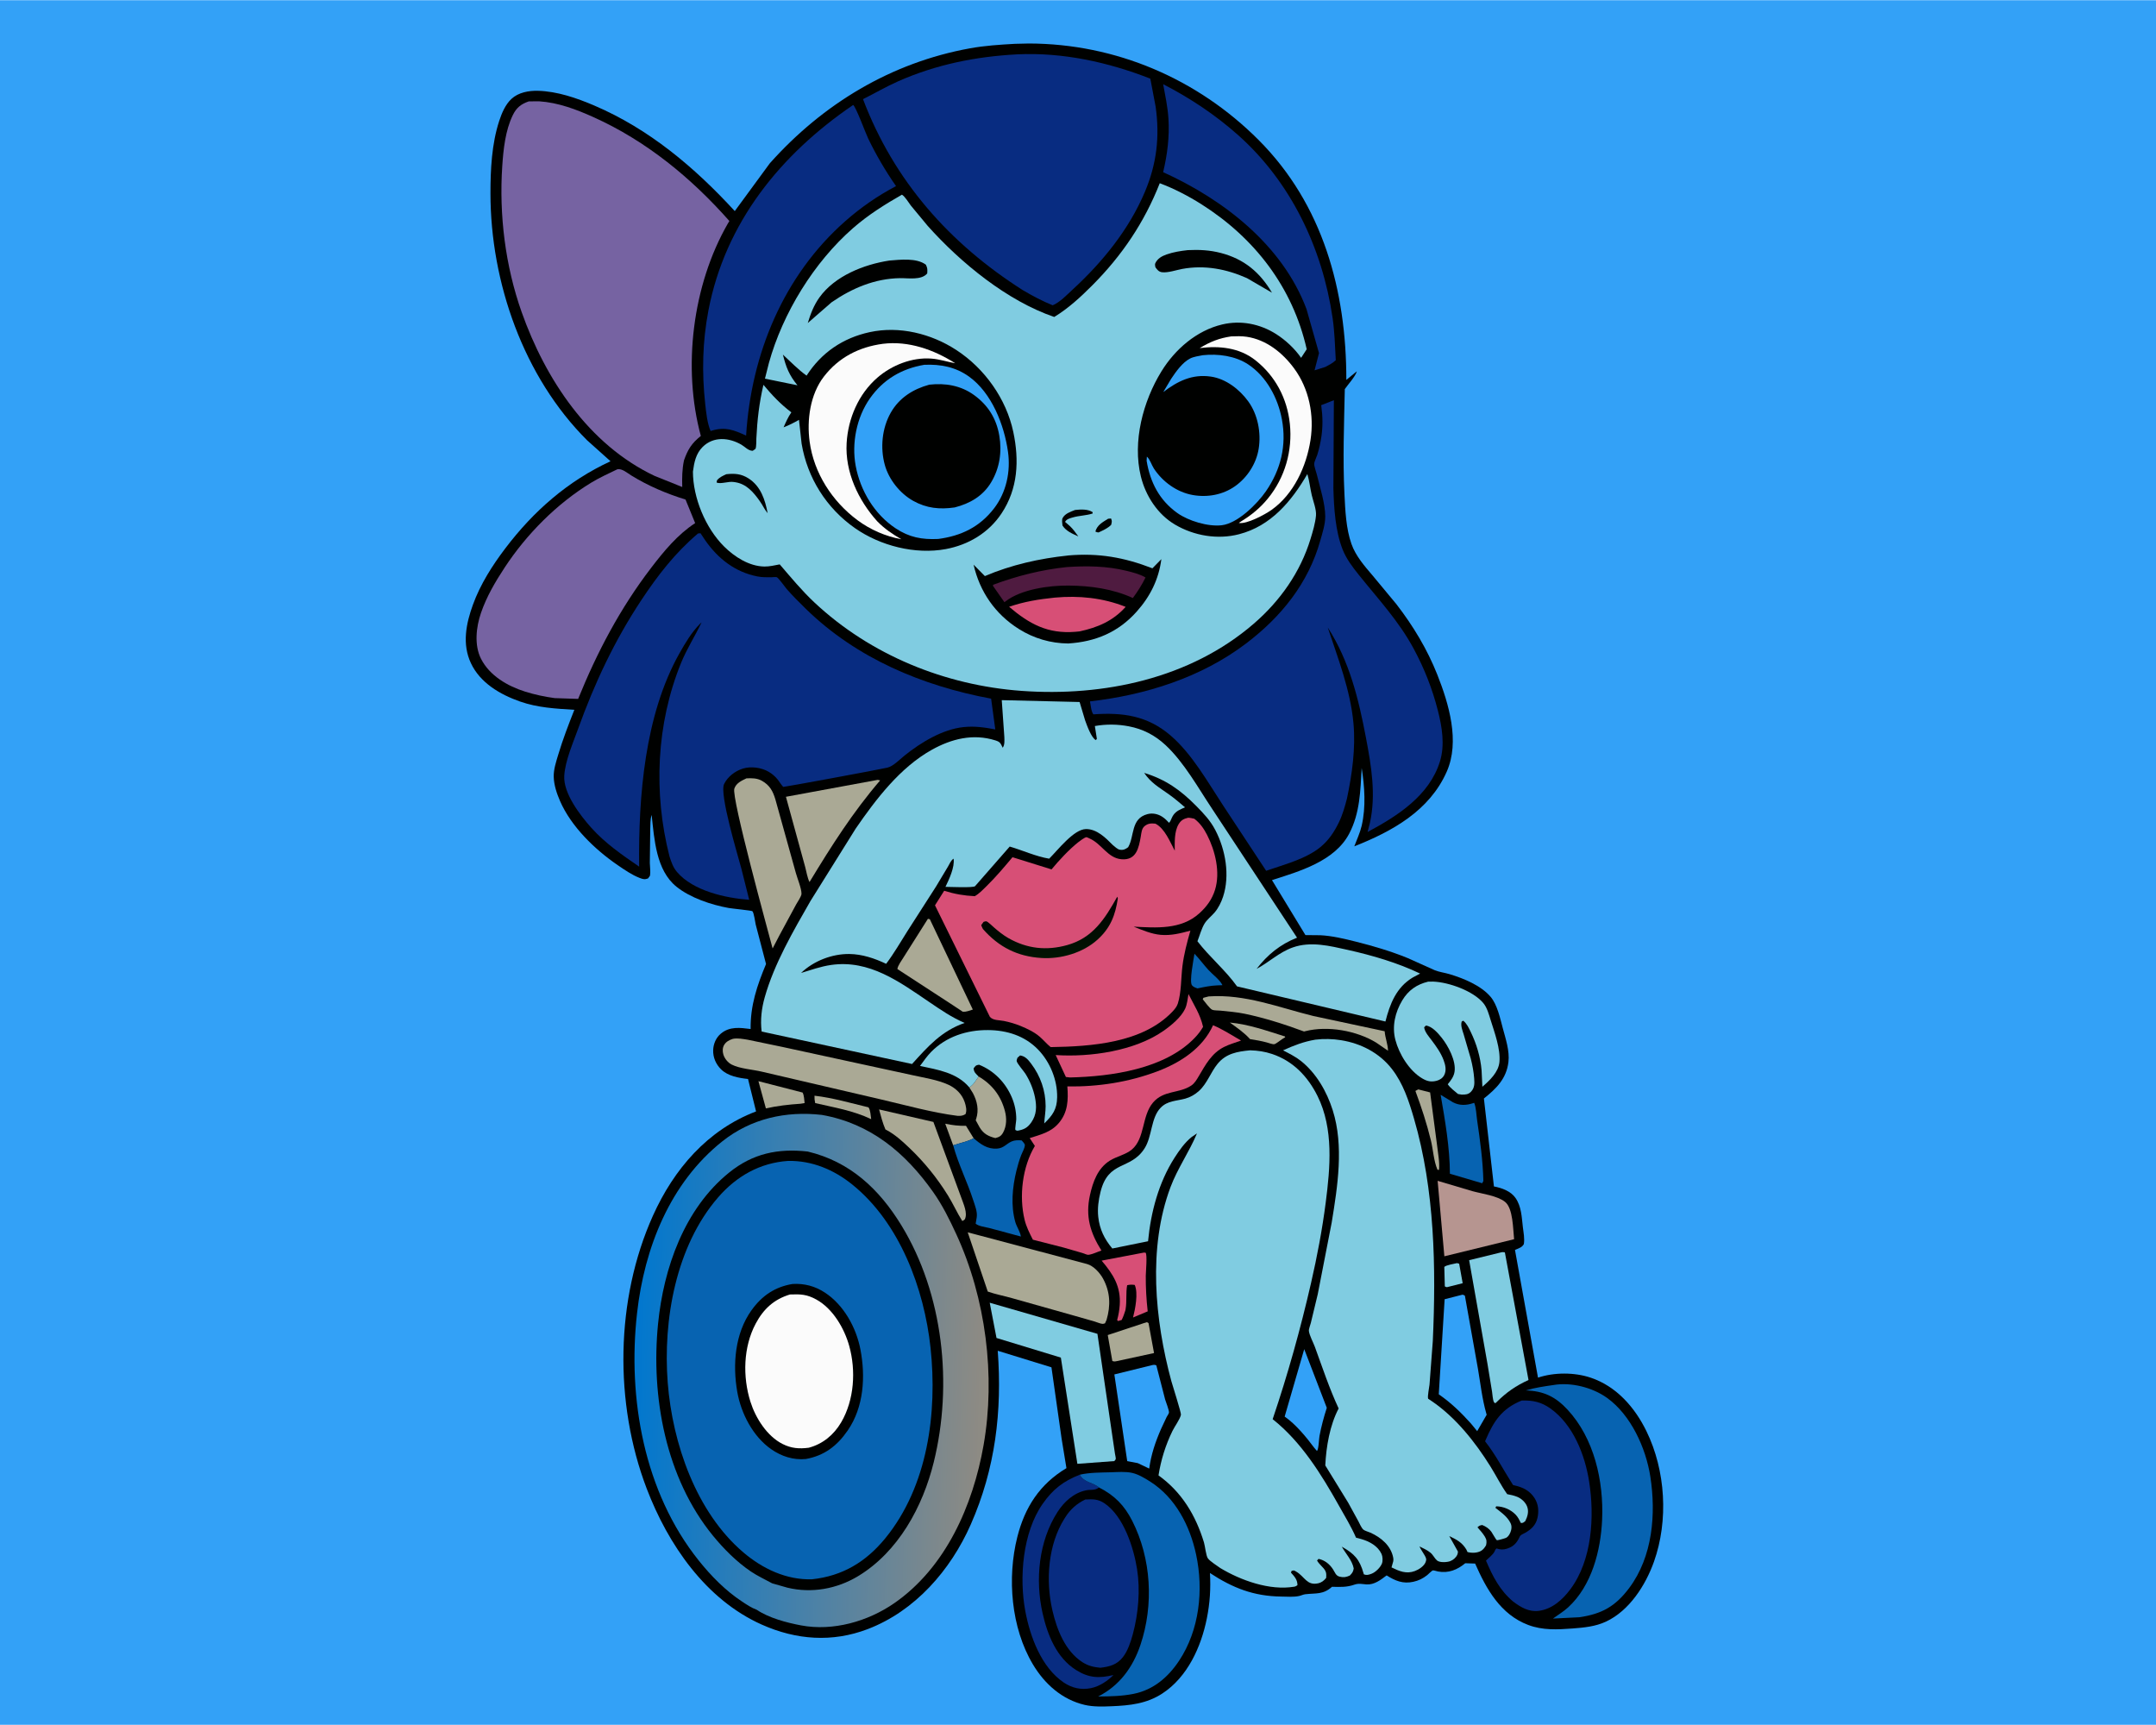
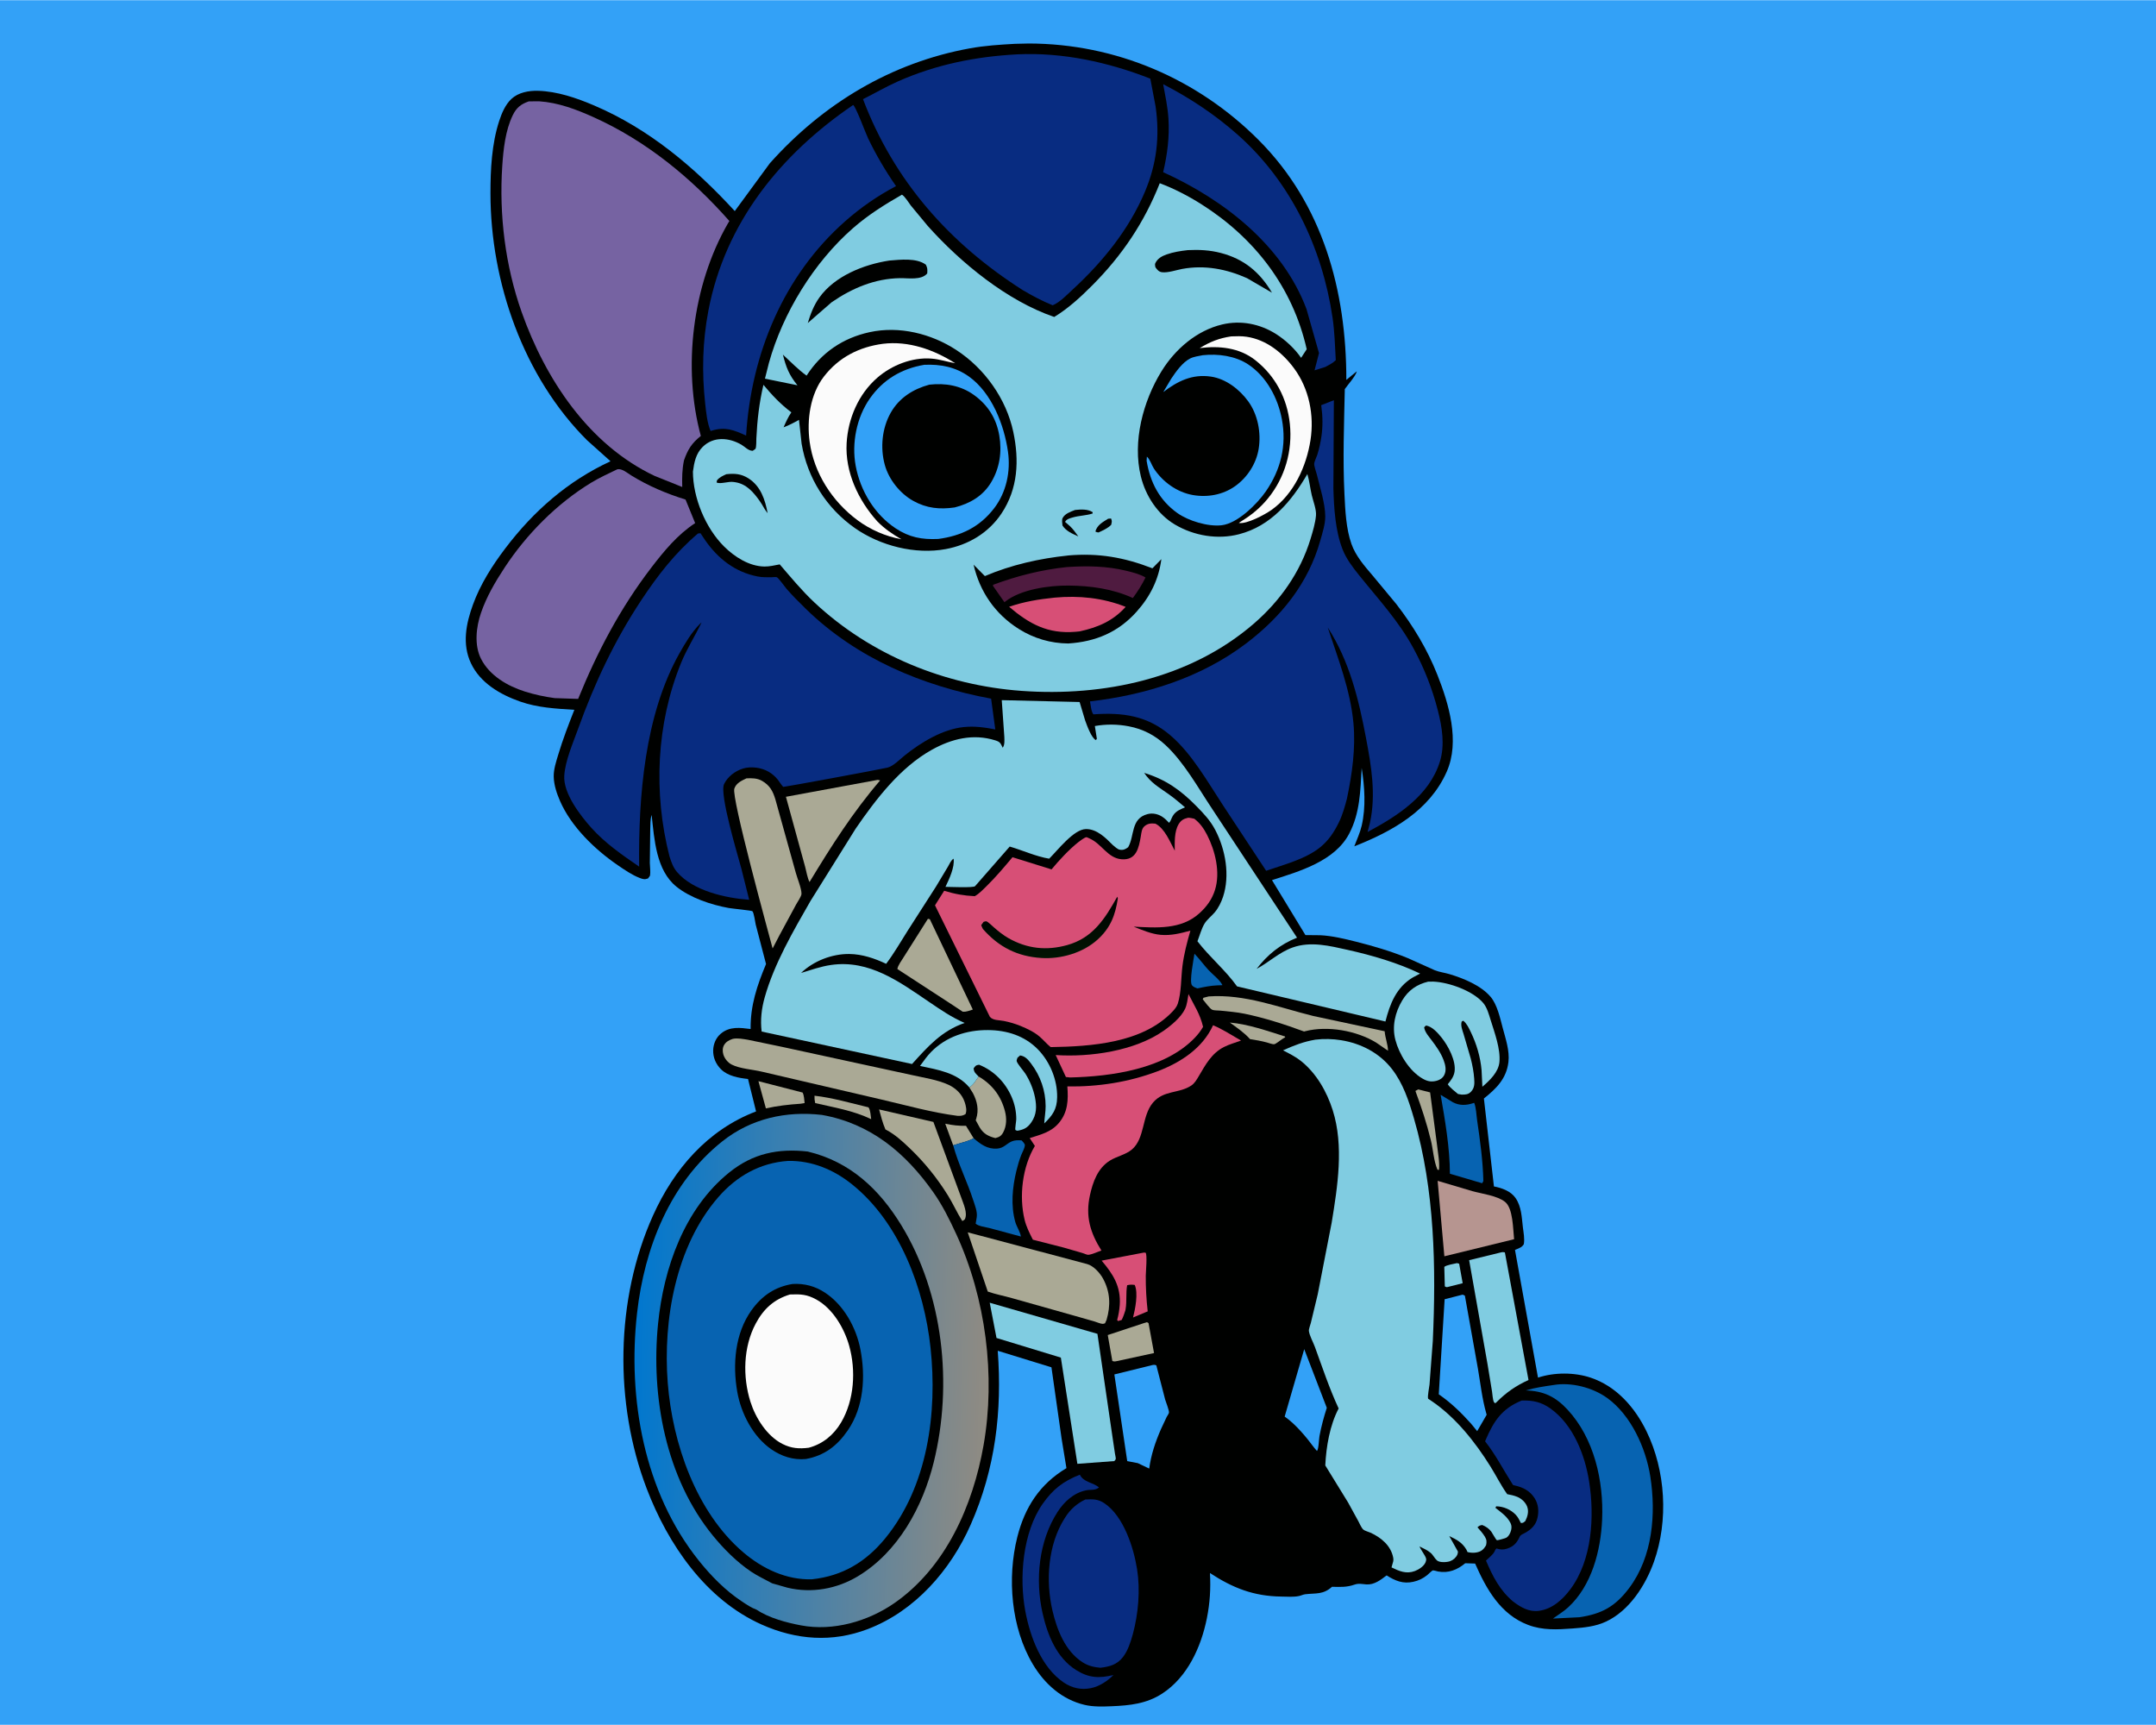
<svg xmlns="http://www.w3.org/2000/svg" version="1.1" style="display: block;" viewBox="0 0 2048 1638" width="1280" height="1024">
  <defs>
    <linearGradient id="Gradient1" gradientUnits="userSpaceOnUse" x1="995.664" y1="866.025" x2="999.656" y2="907.323">
      <stop class="stop0" offset="0" stop-opacity="1" stop-color="rgb(0,3,0)" />
      <stop class="stop1" offset="1" stop-opacity="1" stop-color="rgb(1,20,3)" />
    </linearGradient>
    <linearGradient id="Gradient2" gradientUnits="userSpaceOnUse" x1="938.551" y1="1305.2" x2="601.553" y2="1296.68">
      <stop class="stop0" offset="0" stop-opacity="1" stop-color="rgb(144,139,130)" />
      <stop class="stop1" offset="1" stop-opacity="1" stop-color="rgb(0,119,207)" />
    </linearGradient>
  </defs>
  <path transform="translate(0,0)" fill="rgb(51,161,247)" d="M -0 -0 L 2048 0 L 2048 1638 L -0 1638 L -0 -0 z" />
  <path transform="translate(0,0)" fill="rgb(0,1,0)" d="M 964.095 41.429 L 977.442 41.119 C 1059.91 41.326 1137.44 74.538 1195.53 132.732 C 1256.7 194.008 1278.91 275.934 1278.9 360.632 L 1288.85 352.464 C 1287.69 357.127 1280.39 365.105 1277.43 369.353 C 1276.75 402.672 1275.46 435.774 1277.1 469.106 C 1277.86 484.483 1278.6 501.858 1283.76 516.459 C 1287.79 527.874 1296.15 537.428 1303.91 546.492 L 1326.44 573.638 C 1342.4 594.312 1355.73 616.393 1365.37 640.73 C 1376.34 668.424 1386.91 704.014 1374.3 732.648 C 1357.9 769.899 1322.47 789.413 1286.45 803.654 C 1288.9 797.24 1291.96 790.651 1293.5 783.96 C 1297.59 766.16 1296.28 747.096 1293.47 729.231 C 1292.26 750.74 1291.89 772.061 1281.58 791.657 C 1267.83 817.794 1234.41 827.363 1208.27 835.739 L 1240.04 887.943 L 1254.11 888.083 C 1265.33 888.615 1277.01 891.439 1287.89 894.164 C 1304.69 898.371 1321.32 903.303 1337.36 909.854 L 1362.93 921.335 C 1367.4 923.111 1372.42 923.69 1377.04 925.081 C 1390.25 929.06 1406.83 935.799 1415.98 946.637 C 1422.25 954.062 1424.98 966.85 1427.44 976.091 C 1430.17 986.311 1434.14 997.838 1432.87 1008.5 C 1430.98 1024.36 1421.37 1033.71 1409.57 1043.15 L 1419.09 1126.68 C 1426.63 1128.09 1435.14 1131.13 1439.64 1137.68 C 1445.31 1145.94 1445.45 1155.83 1446.6 1165.46 C 1447.23 1170.67 1448.38 1176.26 1447.5 1181.48 C 1445.79 1184.41 1443.41 1185.14 1440.42 1186.42 L 1439.09 1186.98 L 1460.95 1308.26 C 1476.44 1303.15 1495.57 1303.13 1511 1308.31 C 1535.5 1316.55 1552.91 1336.48 1563.98 1359.16 C 1582.22 1396.52 1585.02 1443.99 1571.1 1483.13 C 1563.16 1505.44 1547.73 1529.66 1525.48 1540.03 C 1515.52 1544.67 1504.72 1545.7 1493.89 1546.52 C 1479.45 1547.6 1465.42 1548.38 1451.63 1543.16 C 1425.3 1533.2 1411.94 1509.13 1401.23 1484.87 L 1391.85 1484.55 C 1384.41 1490.78 1375.82 1494.24 1366.06 1492.4 C 1365.23 1492.25 1361.74 1491.18 1361.11 1491.36 C 1359.93 1491.7 1356.75 1495.03 1355.6 1495.93 C 1351.63 1499.07 1347.53 1501.06 1342.59 1502.16 C 1332.7 1504.37 1325.35 1501.26 1317.16 1496.11 C 1311.58 1500.36 1305.41 1505.19 1297.97 1504.66 C 1293.68 1504.35 1290.74 1503.44 1286.5 1504.92 C 1279.23 1507.45 1272.86 1507.14 1265.31 1506.92 C 1256.87 1514.48 1250.27 1512.83 1240 1513.99 C 1237.94 1514.22 1236.02 1515.24 1234 1515.68 C 1228.72 1516.81 1222.4 1516.29 1217 1516.21 C 1190.77 1515.83 1171.14 1508.11 1149.34 1493.86 C 1150.19 1508.6 1149.31 1522.32 1146.41 1536.85 C 1140.99 1564.03 1127.98 1592.76 1104.01 1608.34 C 1089.18 1617.99 1073.29 1619.67 1056.04 1620.38 C 1047.73 1620.72 1038.55 1621.02 1030.41 1619.12 C 1008.87 1614.08 992.343 1599.31 981.188 1580.65 C 960.39 1545.85 956.565 1498.48 966.351 1459.64 C 973.513 1431.21 987.774 1409.35 1013.02 1394.23 L 1008.43 1366.24 L 998.783 1298.47 L 947.756 1282.75 C 952.051 1340.15 945.474 1394.9 922.107 1447.82 C 902.957 1491.18 869.222 1529.96 824.197 1547.14 C 790.503 1559.99 756.338 1557.43 723.623 1542.85 C 670.292 1519.08 634.504 1466.61 614.277 1413.59 C 583.322 1332.44 584.515 1233.91 620.2 1154.52 C 640.067 1110.31 672.081 1072.95 718.192 1055.43 L 710.552 1024.62 C 701.8 1023.67 691.373 1021.86 684.893 1015.4 C 680.039 1010.56 677.224 1004.16 677.447 997.262 C 677.641 991.25 680.107 985.421 684.798 981.5 C 693.16 974.509 703.103 975.882 713.025 977.162 C 712.729 954.753 719.162 935.806 727.665 915.43 L 717.843 877.896 C 717.346 875.769 716.183 866.669 714.698 865.263 C 713.985 864.589 695.263 862.761 692.158 862.197 C 675.574 859.182 655.842 852.645 642.614 842.011 C 623.207 826.411 621.566 797.015 618.999 773.814 C 617.589 778.061 617.876 783.308 617.664 787.759 L 617.274 819.375 C 617.318 822.991 618.068 827.913 617.467 831.332 C 617.365 831.913 615.903 833.603 615.5 834.188 C 612.254 835.335 610.677 834.842 607.504 833.613 C 600.291 830.822 593.174 825.902 586.794 821.534 C 565.087 806.674 542.548 784.969 531.958 760.547 C 528.847 753.372 526.207 745.556 525.99 737.664 C 525.796 730.618 528.266 723.256 530.264 716.592 C 534.59 702.161 540.051 687.998 545.571 673.986 C 528.03 672.882 510.706 671.992 493.953 666.093 C 475.066 659.443 456.125 648.452 447.318 629.661 C 438.815 611.517 442.715 592.1 449.273 574.054 C 456.305 554.704 467.589 536.998 479.971 520.658 C 506.877 485.154 539.404 456.652 579.932 437.898 L 557.736 418.023 C 497.295 357.846 465.937 267.854 465.894 183.504 C 465.882 160.791 467.088 136.447 474.178 114.719 C 476.583 107.348 480.013 99.16 485.788 93.768 C 492.396 87.6 502.208 85.814 511 86.041 C 529.277 86.514 547.725 92.877 564.349 99.967 C 616.65 122.272 659.825 158.766 697.969 200.289 L 731.282 154.863 C 781.721 98.39 846.411 59.305 921.337 45.704 C 935.506 43.132 949.745 42.221 964.095 41.429 z" />
  <path transform="translate(0,0)" fill="rgb(128,204,225)" d="M 1384.01 1199.5 L 1386.07 1200.05 L 1389.41 1218.59 L 1376.5 1221.85 C 1374.37 1222.38 1374.3 1222.7 1372.44 1221.6 L 1371.95 1203.09 C 1373.86 1201.3 1381.2 1200.22 1384.01 1199.5 z" />
  <path transform="translate(0,0)" fill="rgb(170,169,149)" d="M 905.438 1087.65 L 897.885 1067.09 C 904.631 1068.54 910.701 1069.23 917.603 1069.1 L 924.874 1080.91 C 918.927 1084.27 911.828 1085.31 905.438 1087.65 z" />
  <path transform="translate(0,0)" fill="rgb(170,169,149)" d="M 773.696 1040.5 C 790.6 1042.39 808.395 1047.56 824.966 1051.54 C 826.891 1054.05 827.023 1059.56 827.547 1062.76 C 810.168 1054.51 792.773 1051.81 774.337 1047.5 C 773.793 1045 773.608 1043.06 773.696 1040.5 z" />
  <path transform="translate(0,0)" fill="rgb(170,169,149)" d="M 1168.25 971.015 C 1186.01 972.619 1203.55 978.887 1220.5 984.194 L 1220.86 984.972 L 1217.77 986.839 C 1216.13 987.897 1212.13 991.251 1210.46 991.563 C 1208.89 991.857 1204.95 990.343 1203.3 989.905 C 1198.04 988.499 1192.8 987.568 1187.42 986.755 C 1181.86 980.552 1174.94 975.896 1168.25 971.015 z" />
  <path transform="translate(0,0)" fill="rgb(7,99,177)" d="M 1134.62 905.639 C 1139.36 910.538 1143.29 916.036 1147.88 921.044 C 1151.72 925.246 1158.87 930.495 1161.22 935.5 L 1156.24 935.703 C 1149.82 935.971 1143.77 937.244 1137.5 938.577 C 1135.55 937.866 1133.55 937.303 1132.24 935.59 C 1129.59 932.139 1133.85 910.952 1134.62 905.639 z" />
  <path transform="translate(0,0)" fill="rgb(170,169,149)" d="M 1347.23 1034.5 L 1358.48 1037.38 L 1365.15 1088.06 C 1365.94 1095.39 1367.67 1103.65 1366.91 1110.94 L 1365.5 1110.85 C 1361.88 1102.58 1361.35 1091.63 1359.17 1082.74 C 1355.22 1066.64 1350.25 1051.48 1344.5 1035.97 L 1347.23 1034.5 z" />
  <path transform="translate(0,0)" fill="rgb(170,169,149)" d="M 720.435 1026.7 L 762.393 1037.5 C 763.875 1040.33 763.915 1044.34 764.315 1047.5 L 760.5 1048.12 C 749.195 1048.88 738.573 1050.08 727.525 1052.54 L 720.435 1026.7 z" />
  <path transform="translate(0,0)" fill="rgb(170,169,149)" d="M 1086.53 1256.5 L 1089.5 1255.61 L 1091 1256.5 L 1096.23 1284.92 L 1061.26 1292.5 C 1059.17 1292.94 1058.62 1293.13 1056.62 1292.5 L 1052.26 1267.83 L 1086.53 1256.5 z" />
  <path transform="translate(0,0)" fill="rgb(170,169,149)" d="M 929.591 1022.25 C 942.474 1029.79 950.795 1040.63 954.584 1055.06 C 956.349 1061.78 956.304 1069.2 952.873 1075.47 C 950.984 1078.92 949.028 1079.82 945.5 1080.74 C 938.94 1079.13 934.282 1076.69 930.683 1070.76 L 926.837 1063.79 L 927.256 1062.52 C 930.023 1053.95 928.264 1045.78 924.138 1037.96 L 920.67 1032.5 C 924.673 1030.44 927.069 1025.87 929.591 1022.25 z" />
  <path transform="translate(0,0)" fill="rgb(215,79,118)" d="M 1086.57 1189.5 L 1088.18 1189.6 C 1089.99 1191.29 1088.4 1207.97 1088.38 1211.5 C 1088.3 1222.76 1088.94 1234.13 1090.21 1245.32 L 1076.29 1251.16 C 1078.33 1243.17 1081.39 1227.95 1077.88 1220.23 C 1075.18 1219.85 1073.35 1219.86 1070.68 1220.5 C 1069.34 1227.87 1070.51 1235.58 1069.23 1243.12 L 1069 1244.39 C 1067.99 1247.55 1066.99 1250.52 1065.5 1253.49 L 1062.03 1254.52 L 1061.2 1253.5 C 1062.5 1248.91 1063.31 1244.09 1063.64 1239.33 C 1064.85 1221.63 1057.33 1209.97 1046.45 1197.14 L 1086.57 1189.5 z" />
  <path transform="translate(0,0)" fill="rgb(51,161,247)" d="M 1238.9 1281.21 L 1260.33 1336.95 C 1257.5 1345.75 1255.07 1354.72 1253.38 1363.81 C 1252.82 1366.84 1252.68 1376.1 1251 1377.94 L 1248.21 1374.66 C 1240.99 1364.93 1231.23 1353.12 1221.41 1346.06 L 1220.31 1345.27 L 1238.9 1281.21 z" />
  <path transform="translate(0,0)" fill="rgb(170,169,149)" d="M 1148.12 946.2 C 1182.55 943.771 1214.42 956.613 1247.36 964.75 L 1315.3 979.276 C 1315.76 985.57 1318.37 991.656 1318.5 997.782 L 1314.68 995.182 L 1307.29 990.09 C 1288.56 978.659 1261.19 973.808 1239.87 979.224 L 1238.74 979.516 C 1220.72 972.838 1201.03 966.52 1182.21 962.643 C 1174.63 961.083 1166.91 960.505 1159.23 959.695 C 1157.36 959.497 1153.18 959.621 1151.57 958.899 C 1149.02 957.749 1144.45 951.164 1142.5 948.891 L 1143.13 947.5 L 1148.12 946.2 z" />
  <path transform="translate(0,0)" fill="rgb(7,99,177)" d="M 1368.48 1039.65 L 1380.13 1046.73 C 1386.41 1050 1392.62 1049.76 1399.18 1047.64 L 1400.34 1047.25 C 1402.27 1052.06 1402.37 1058.68 1403.14 1063.88 C 1405.95 1083 1408.59 1102.16 1409.07 1121.5 L 1407.93 1123.64 L 1377.28 1114.62 C 1377.23 1090.02 1372.66 1063.9 1368.48 1039.65 z" />
  <path transform="translate(0,0)" fill="rgb(170,169,149)" d="M 835.042 1053.54 L 886.644 1065.41 L 913.158 1137.41 C 915.242 1143.46 919.379 1151.99 916.5 1157.89 C 915.658 1158.78 915.166 1159 914.079 1159.5 C 909.126 1151.74 905.41 1143.22 900.55 1135.38 C 890.268 1118.78 878.207 1103.84 864.098 1090.36 C 857.423 1083.98 850.352 1077.48 842.157 1073.12 L 841.084 1072.56 C 838.419 1066.43 836.8 1059.97 835.042 1053.54 z" />
  <path transform="translate(0,0)" fill="rgb(170,169,149)" d="M 881.417 872.5 L 883.241 872.851 L 924.097 958.685 C 920.507 959.647 918.37 960.99 914.5 960.709 L 902.609 952.859 L 852.452 920.208 C 852.698 917.008 856.582 911.939 858.338 909.003 L 881.417 872.5 z" />
  <path transform="translate(0,0)" fill="rgb(215,79,118)" d="M 1128.95 943.936 C 1134.42 954.984 1139.95 962.781 1142.81 975.079 C 1140.61 978.932 1138.06 982.216 1135 985.42 C 1106.58 1015.21 1055.67 1022.25 1016.5 1023.17 L 1012.5 1022.73 L 1002.8 1001.89 C 1035.65 1004.06 1077.75 998.029 1105.14 978.955 C 1112.4 973.9 1121.93 966.057 1125.73 957.961 C 1127.67 953.841 1128.16 948.421 1128.95 943.936 z" />
  <path transform="translate(0,0)" fill="rgb(51,161,247)" d="M 1093.95 1296.5 C 1095.79 1296.07 1096.64 1295.88 1098.41 1296.61 L 1106.78 1329.07 C 1107.52 1331.67 1110.7 1339.29 1110.4 1341.62 C 1110.3 1342.38 1108.62 1344.89 1108.2 1345.7 L 1102.86 1357.07 C 1097.52 1369.3 1093.41 1381.4 1091.65 1394.66 L 1080.79 1389.48 L 1070.76 1387.56 L 1058.53 1305.24 L 1093.95 1296.5 z" />
  <path transform="translate(0,0)" fill="rgb(51,161,247)" d="M 1389.15 1229.5 C 1390.24 1229.69 1389.83 1229.52 1390.81 1230.07 C 1391.85 1230.65 1391.46 1230.27 1391.73 1231.7 L 1403.93 1300 C 1406.33 1313.98 1407.92 1328.62 1411.83 1342.26 L 1412.2 1343.55 L 1403.19 1359.11 L 1397.24 1351.84 C 1387.85 1341.37 1378.3 1332.13 1366.7 1324.12 L 1372.27 1233.81 L 1389.15 1229.5 z" />
  <path transform="translate(0,0)" fill="rgb(182,149,144)" d="M 1365.62 1121.35 L 1398.68 1131.16 C 1408.03 1133.75 1422.15 1135.4 1429.66 1141.35 C 1437.34 1147.44 1437.22 1167.4 1438.25 1176.8 L 1424.24 1180.24 L 1372.01 1193.02 L 1365.62 1121.35 z" />
  <path transform="translate(0,0)" fill="rgb(170,169,149)" d="M 833.811 740.5 L 836.034 741.047 C 810.037 771.312 789.589 803.521 768.97 837.573 C 766.933 833.539 766.061 827.817 764.897 823.408 L 746.558 756.589 L 833.811 740.5 z" />
  <path transform="translate(0,0)" fill="rgb(7,99,177)" d="M 924.874 1080.91 C 931.523 1086.6 937.876 1091.37 947.1 1090.74 C 953.536 1090.31 955.771 1086.23 961 1083.92 C 963.84 1082.67 967.461 1082.64 970.5 1082.97 C 971.461 1084.16 973.643 1086.08 973.518 1087.61 C 973.266 1090.7 971.129 1094.1 970.013 1097 C 968.15 1101.84 966.66 1106.94 965.44 1111.98 C 961.68 1127.51 960.02 1144.75 964.411 1160.36 C 965.712 1164.98 969.117 1169.69 969.752 1174.25 L 939.828 1166.19 C 936.039 1165.23 929.52 1164.53 926.763 1162 L 926.949 1161.08 L 927.637 1156.92 L 927.831 1155.74 C 928.515 1150.55 926.076 1144.72 924.5 1139.82 C 918.862 1122.31 910.197 1105.32 905.438 1087.65 C 911.828 1085.31 918.927 1084.27 924.874 1080.91 z" />
  <path transform="translate(0,0)" fill="rgb(8,44,129)" d="M 1043.94 1412.58 C 1040.28 1415.68 1035.93 1414.37 1031.46 1415.34 C 1019.82 1417.84 1010.79 1426.16 1004.51 1435.93 C 986.669 1463.69 983.196 1500.29 990.354 1532.03 C 994.977 1552.54 1003.63 1574.41 1022.27 1586.05 C 1034.37 1593.62 1044.05 1593.97 1057.69 1590.74 C 1051.93 1596.49 1044.44 1601.5 1036.39 1603.17 C 1027.07 1605.1 1018.28 1603.15 1010.42 1597.82 C 989.085 1583.36 978.463 1554.19 973.937 1529.99 C 967.985 1498.17 971.448 1455.28 990.391 1428.2 C 1000.16 1414.23 1010.08 1406.61 1025.75 1400.44 C 1029.3 1407.82 1038.34 1407.68 1043.94 1412.58 z" />
  <path transform="translate(0,0)" fill="rgb(251,251,251)" d="M 1169.59 319.293 C 1174.47 319.108 1179.33 318.941 1184.17 319.656 C 1202.9 322.417 1218.38 334.871 1229.31 349.725 C 1243.56 369.087 1248.49 394.177 1244.85 417.751 C 1240.98 442.819 1228.97 469.143 1207.79 484.142 C 1201.47 488.619 1184.27 497.844 1176.73 496.5 L 1179.43 494.684 C 1189.08 488.832 1197.19 482.05 1204.34 473.319 C 1220.65 453.409 1227.89 427.862 1225.24 402.35 C 1222.74 378.36 1211.52 356.963 1192.56 341.991 C 1177.27 329.919 1158.23 328.095 1139.6 330.417 C 1149.53 324.402 1158.1 320.964 1169.59 319.293 z" />
  <path transform="translate(0,0)" fill="rgb(128,204,225)" d="M 1425.05 1189.5 C 1426.82 1189.04 1427.73 1188.87 1429.5 1189.36 L 1451.94 1310.53 C 1440.07 1315.91 1430.82 1322.3 1421.66 1331.5 L 1420.41 1332.61 C 1419.97 1332.24 1419.34 1332.02 1419.09 1331.5 C 1417.94 1329.23 1417.72 1324.13 1417.3 1321.53 L 1412.99 1295.34 L 1395.55 1196.72 L 1425.05 1189.5 z" />
  <path transform="translate(0,0)" fill="rgb(170,169,149)" d="M 709.055 739.08 C 714.143 738.811 719.272 738.827 723.842 741.451 C 731.157 745.651 734.092 751.034 736.5 758.907 L 755.996 828.983 C 757.379 834.055 761.421 843.719 761.351 848.732 C 761.318 851.098 757.578 856.441 756.404 858.579 L 740.256 888.44 L 733.918 900.646 C 729.263 883.058 694.638 757.202 697.555 748.79 C 699.394 743.488 704.38 741.321 709.055 739.08 z" />
  <path transform="translate(0,0)" fill="rgb(128,204,225)" d="M 920.67 1032.5 C 908.901 1018.55 890.796 1015.87 873.946 1012.22 L 874.476 1011.49 C 877.641 1007.2 880.72 1002.76 884.458 998.947 C 898.762 984.339 918.361 978.017 938.5 978.164 C 956.469 978.295 973.296 983.531 986.01 996.604 C 997.468 1008.39 1004.45 1025.56 1004.19 1041.97 C 1004.02 1053.35 999.917 1059.11 991.933 1066.85 C 992.204 1061.35 993.257 1055.95 993.252 1050.44 C 993.238 1035.86 988.394 1021.82 979.573 1010.17 C 976.682 1006.36 974.014 1002.98 969 1002.25 L 966.5 1004.45 C 966.248 1005.46 965.635 1006.46 965.745 1007.5 C 965.987 1009.79 972.501 1017.18 973.972 1019.5 C 978.251 1026.24 981.594 1034.27 983.142 1042.1 C 984.837 1050.68 984.818 1058.44 979.619 1065.86 C 975.958 1071.08 972.584 1072.69 966.5 1073.77 C 965.833 1073.47 964.794 1073.54 964.5 1072.87 C 964.073 1071.9 965.349 1064.49 965.355 1062.79 C 965.379 1055.72 963.94 1048.74 961.184 1042.22 C 955.187 1028.05 944.32 1016.81 930 1011.06 C 926.694 1011.58 926.838 1011.99 924.856 1014.5 C 925.171 1018.49 926.977 1019.49 929.591 1022.25 C 927.069 1025.87 924.673 1030.44 920.67 1032.5 z" />
  <path transform="translate(0,0)" fill="rgb(170,169,149)" d="M 919.254 1170.26 L 1032.57 1200.37 C 1038.73 1202.03 1044.83 1208.77 1047.8 1214.25 C 1054.67 1226.92 1055.14 1239.84 1051.11 1253.5 L 1049.65 1256.69 C 1048.93 1256.86 1048.24 1257.2 1047.5 1257.2 C 1045.56 1257.21 1041.87 1255.57 1039.81 1254.97 L 1020.08 1249.34 L 961.263 1232.76 C 953.702 1230.59 945.654 1229.13 938.288 1226.52 L 919.254 1170.26 z" />
  <path transform="translate(0,0)" fill="rgb(170,169,149)" d="M 696.114 986.5 C 700.604 985.567 705.99 986.65 710.474 987.371 L 743.203 994.17 L 801.861 1006.91 L 866.58 1020.96 C 877.718 1023.46 890.483 1025.31 900.855 1030.07 C 908.022 1033.36 913.919 1039.11 916.409 1046.7 C 917.523 1050.1 918.682 1054.7 917.088 1058.05 C 914.409 1059.57 912.816 1059.72 909.761 1059.65 C 885.395 1056.57 860.935 1049.61 837 1044.07 L 723.804 1017.7 C 715.135 1015.59 702.783 1014.92 695 1010.91 C 691.346 1009.02 688.229 1005.19 687.092 1001.25 C 686.256 998.353 686.257 995.018 687.822 992.352 C 689.693 989.167 692.735 987.598 696.114 986.5 z" />
  <path transform="translate(0,0)" fill="rgb(51,161,247)" d="M 1142.53 337.171 C 1156.94 335.618 1173.3 337.759 1185.61 345.869 C 1203.09 357.394 1213.89 377.802 1217.67 398 C 1222.31 422.814 1216.75 445.753 1202.45 466.49 C 1194.25 478.39 1175.76 496.863 1160.56 498.673 C 1147.52 500.225 1128.84 494.536 1118.37 487.079 C 1101.22 474.854 1092.58 457.845 1089.19 437.5 L 1089.42 433.5 C 1092.41 436.106 1093.89 441.457 1096.12 444.855 C 1104.4 457.465 1117.97 467.288 1132.94 469.955 C 1146.87 472.438 1161.53 469.826 1173.16 461.615 C 1184.88 453.347 1193.34 440.166 1195.63 426.057 C 1198.11 410.858 1194.8 393.491 1185.7 381 C 1177.37 369.57 1164.48 359.542 1150.15 357.476 C 1132.47 354.925 1118.69 361.779 1105 372.168 L 1112.51 359.562 C 1116.97 352.907 1123.17 344.02 1130.52 340.288 C 1133.99 338.526 1138.71 337.946 1142.53 337.171 z" />
  <path transform="translate(0,0)" fill="rgb(128,204,225)" d="M 940.147 1237.13 L 1042.45 1266.66 L 1056.81 1364.91 L 1059.13 1380.57 C 1059.29 1381.68 1060.03 1384.53 1059.87 1385.5 C 1059.72 1386.3 1058.96 1386.86 1058.5 1387.53 L 1023.41 1390.14 L 1007.71 1289.25 L 946.589 1270.61 L 940.147 1237.13 z" />
  <path transform="translate(0,0)" fill="rgb(128,204,225)" d="M 1356.68 932.149 L 1361.5 932.127 C 1376.36 932.723 1399.33 940.944 1408.99 952.5 C 1412.65 956.883 1414.31 963.317 1415.99 968.674 C 1419.69 980.557 1425.46 996.051 1424.32 1008.5 C 1423.44 1018.15 1414.99 1026.11 1408.12 1031.99 L 1407.35 1016.21 C 1406.25 1003.71 1402.58 991.277 1397.09 980 C 1395.18 976.056 1393.41 972.142 1390 969.278 L 1388.5 970.026 C 1387.24 973.814 1389.19 978.431 1390.32 982.106 L 1397.11 1005.32 C 1398.7 1011.59 1399.88 1017.83 1400.35 1024.29 C 1400.69 1028.94 1400.78 1033.06 1397.33 1036.69 C 1394.76 1039.38 1392.02 1039.49 1388.5 1039.46 L 1385 1038.9 C 1381.79 1036.11 1377.58 1033.17 1375.24 1029.62 C 1378.16 1025.99 1380.91 1022.57 1381.67 1017.82 C 1383.31 1007.5 1375.73 993.295 1369.52 985.5 C 1366.01 981.103 1360.38 974.563 1354.5 973.869 L 1352.81 975.5 C 1353.33 979.98 1357.36 984.422 1360 987.944 C 1364.43 993.851 1368.62 999.674 1371.26 1006.63 C 1372.99 1011.2 1374.23 1016.47 1371.81 1021.04 C 1370.36 1023.77 1367.77 1025.47 1364.85 1026.27 C 1359.51 1027.74 1355.68 1026.84 1350.98 1024.07 C 1338.69 1016.83 1329.03 1001.05 1325.48 987.465 C 1322.11 974.568 1325.25 961.254 1332.02 949.946 C 1337.8 940.305 1345.88 934.741 1356.68 932.149 z" />
  <path transform="translate(0,0)" fill="rgb(251,251,251)" d="M 838.642 326.344 C 863.094 323.345 887.059 331.913 907.4 344.819 C 899.681 343.433 892.54 340.967 884.625 340.384 C 866.341 339.036 847.136 346.628 833.451 358.482 C 815.536 374 805.592 397.213 804.225 420.639 C 802.621 448.139 815.341 475 833.348 494.995 C 840.351 502.114 847.645 507.03 856.212 511.977 C 841.283 509.267 826.665 502.89 814.5 493.857 C 790.558 476.081 773.097 449.117 769.079 419.312 C 766.293 398.652 769.56 374.385 782.646 357.439 C 796.762 339.161 816.135 329.346 838.642 326.344 z" />
-   <path transform="translate(0,0)" fill="rgb(7,99,177)" d="M 1025.75 1400.44 C 1035.26 1398.34 1045.29 1398.43 1055 1398.17 C 1061.52 1397.98 1069.19 1397.31 1075.56 1398.78 C 1081.46 1400.14 1087.47 1403.77 1092.54 1406.99 C 1116.66 1422.33 1130.4 1449.1 1136.22 1476.43 C 1143.4 1510.1 1139.37 1548.04 1119.99 1577.21 C 1109.54 1592.94 1095.56 1604.87 1076.72 1608.63 C 1065.75 1610.82 1054.31 1611.06 1043.15 1611.11 C 1063.33 1600.99 1076.19 1583.34 1083.33 1562.1 C 1096.09 1524.1 1093.71 1480.16 1075.5 1444.26 C 1068.03 1429.53 1058.6 1420 1043.94 1412.58 C 1038.34 1407.68 1029.3 1407.82 1025.75 1400.44 z" />
  <path transform="translate(0,0)" fill="rgb(7,99,177)" d="M 1475.43 1315.32 C 1492.32 1312.36 1512.63 1317.57 1526.43 1327.42 C 1549.24 1343.71 1563.42 1375.09 1567.65 1402.22 C 1573.18 1437.66 1569.89 1478.24 1547.68 1507.96 C 1534.51 1525.58 1521.61 1532.7 1500.33 1535.85 L 1475.16 1537.11 C 1480.06 1533.54 1485.1 1530.59 1489.6 1526.46 C 1512 1505.89 1520.59 1472.57 1521.87 1443.06 C 1523.45 1406.56 1514.34 1365.83 1488.86 1338.51 C 1477.42 1326.24 1466.15 1320.94 1449.36 1320.41 C 1457.9 1317.86 1466.63 1316.6 1475.43 1315.32 z" />
  <path transform="translate(0,0)" fill="rgb(8,44,129)" d="M 1030.96 1424.01 C 1038.13 1423.69 1042.98 1423.45 1049.24 1427.7 C 1067.36 1439.99 1076.91 1469.79 1080.14 1490.33 C 1083.28 1510.28 1081.29 1532.63 1076.06 1552 C 1074.1 1559.23 1071.31 1567.8 1066.64 1573.76 C 1060.93 1581.02 1053.97 1582.79 1045.27 1583.83 C 1038.94 1583.24 1033.85 1582.12 1028.34 1578.62 C 1011.81 1568.1 1003.86 1547.47 999.646 1529.14 C 993.198 1501.11 995.456 1467 1011.14 1442.15 L 1011.87 1441 C 1016.6 1433.44 1022.96 1427.82 1030.96 1424.01 z" />
  <path transform="translate(0,0)" fill="rgb(8,44,129)" d="M 1104.91 79.767 C 1130.55 93.003 1154.25 108.74 1175.86 127.907 C 1226.2 172.574 1256.08 235.431 1265.8 301.5 C 1267.78 314.901 1268.12 328.406 1268.87 341.91 C 1266.01 344.711 1262.49 346.4 1259.01 348.301 L 1248.71 351.535 L 1252.93 335.181 L 1241.07 293.41 C 1218.22 232.498 1162.28 189.375 1104.89 163.325 C 1108.87 146.452 1111.01 129.828 1109.92 112.478 C 1109.22 101.5 1106.89 90.576 1104.91 79.767 z" />
  <path transform="translate(0,0)" fill="rgb(8,44,129)" d="M 1445.47 1330.04 L 1446.04 1330.04 C 1456.22 1329.7 1464.29 1331.56 1472.73 1337.56 C 1494.44 1352.97 1505.54 1381.61 1509.54 1407.02 C 1514.75 1440.17 1512.41 1481.61 1491.61 1509.4 C 1484.18 1519.33 1474.34 1528.15 1461.6 1529.8 C 1452.27 1531 1444.44 1526.3 1437.28 1520.9 C 1424.67 1510.31 1417.88 1496.92 1411.54 1482.04 C 1413.95 1479.6 1418.5 1476.25 1419.81 1473.11 C 1420.32 1471.88 1420.51 1471.47 1421.45 1470.5 C 1425.07 1471.76 1428.22 1471.87 1431.86 1470.61 C 1438.02 1468.49 1440.9 1465.12 1443.58 1459.37 C 1444.51 1457.38 1446.84 1456.76 1448.74 1455.68 C 1454.55 1452.42 1458.88 1448.36 1460.44 1441.56 C 1461.92 1435.08 1461.37 1428.62 1457.83 1422.92 C 1453.43 1415.86 1446.66 1412.36 1438.79 1410.68 C 1436.86 1410.27 1437.35 1410.38 1436.36 1408.83 C 1427.79 1395.45 1420.6 1381.25 1410.69 1368.75 L 1411.26 1367.39 C 1418.94 1349.43 1426.88 1337.54 1445.47 1330.04 z" />
  <path transform="translate(0,0)" fill="rgb(215,79,118)" d="M 1152.3 973.575 C 1161.43 977.345 1170.29 983.224 1178.89 988.125 C 1173.54 990.099 1167.73 991.655 1162.66 994.234 C 1150.89 1000.22 1145.24 1010.93 1138.8 1021.8 C 1136.88 1025.05 1134.87 1028.64 1131.66 1030.8 C 1120.02 1038.65 1105.46 1035 1095.23 1047.05 C 1084.39 1059.83 1087.8 1081.09 1075.04 1091.73 C 1069.33 1096.49 1060.58 1098.16 1054.15 1102.22 C 1042.72 1109.45 1038.15 1122.33 1035.37 1134.9 C 1030.9 1155.13 1035.63 1170.64 1046.27 1187.56 C 1042.72 1188.71 1037.31 1191.34 1033.74 1191.62 C 1032.6 1191.71 1029.33 1190.25 1028.13 1189.88 L 1010.23 1184.7 L 981.132 1177.26 C 978.062 1171.24 974.884 1164.95 973.279 1158.35 C 967.814 1135.89 971.188 1108.04 983.032 1088.21 L 978.126 1080.77 C 988.46 1077.42 998.3 1075.21 1005.68 1066.57 C 1014.45 1056.31 1014.86 1044.54 1013.89 1031.69 C 1043.07 1032.14 1072.31 1027.63 1099.65 1017.25 C 1121.55 1008.94 1142.38 995.387 1152.3 973.575 z" />
  <path transform="translate(0,0)" fill="rgb(51,161,247)" d="M 877.937 346.294 C 893.335 345.588 907.8 348.315 920.618 357.581 C 942.121 373.124 953.901 403.378 957.491 428.854 C 960.14 447.649 955.941 467.417 944.322 482.559 C 930.689 500.325 913.064 508.82 891.239 511.696 C 875.723 512.404 863.764 510.241 850.658 501.538 C 830.597 488.217 817.219 465.838 812.836 442.332 C 808.812 420.756 813.669 396.217 826.359 378.171 C 839.003 360.189 856.491 349.947 877.937 346.294 z" />
  <path transform="translate(0,0)" fill="rgb(0,1,0)" d="M 882.713 365.167 C 897.899 363.443 912.729 365.928 925.303 375.052 C 938.585 384.69 946.472 397.353 949.234 413.5 C 951.88 428.972 949.613 444.398 941.491 457.924 C 933.647 470.986 921.293 478.086 906.856 481.762 C 892.658 483.83 880.162 482.578 867.5 475.528 C 854.963 468.547 844.402 455.367 840.539 441.549 C 835.991 425.287 837.781 406.437 846.176 391.708 C 854.196 377.637 867.383 369.349 882.713 365.167 z" />
  <path transform="translate(0,0)" fill="rgb(8,44,129)" d="M 810.417 99.5 C 813.049 101.213 822.05 125.842 824.611 131.18 C 832.166 146.923 841.174 162.245 851.145 176.582 C 833.849 185.616 817.64 196.895 802.992 209.798 C 744.1 261.677 713.502 336.295 708.729 413.539 C 697.144 408.214 689.04 404.999 676.351 408.745 L 675.012 409.149 C 671.783 401.801 670.752 391.323 669.887 383.424 C 666.626 353.618 667.27 324.313 672.914 294.781 C 688.883 211.225 741.417 146.481 810.417 99.5 z" />
  <path transform="translate(0,0)" fill="rgb(118,99,162)" d="M 586.468 445.5 C 590.922 444.632 595.809 449.025 599.672 451.4 C 615.963 461.414 632.985 468.621 651.197 474.276 L 660.336 496.645 C 643.581 507.568 630.573 523.393 618.529 539.13 C 589.129 577.542 567.31 618.948 549.179 663.617 L 526.879 662.861 C 517.307 661.547 508.059 659.605 498.837 656.708 C 482.236 651.494 465.037 641.585 456.911 625.502 C 450.329 612.476 452.292 595.31 456.897 581.928 C 462.251 566.368 470.444 552.445 479.438 538.76 C 500.307 507.004 529.067 478.024 561.641 458.209 C 569.548 453.399 578.142 449.529 586.468 445.5 z" />
  <path transform="translate(0,0)" fill="rgb(215,79,118)" d="M 1128.55 776.5 C 1130.58 776.493 1132.52 777.023 1134.5 777.437 C 1139.91 781.593 1143.47 786.677 1146.58 792.719 C 1154.38 807.901 1159.36 828.266 1154.15 845 C 1151.31 854.106 1146.15 861.089 1139.1 867.414 C 1121.8 882.92 1098.44 881.042 1076.87 879.925 C 1084.87 883.131 1093.82 886.944 1102.5 887.709 C 1112.42 888.584 1121.3 886.27 1130.78 883.724 C 1127.59 894.778 1124.64 905.965 1123.21 917.401 C 1121.81 928.543 1122.22 942.588 1118.79 953.101 C 1117.82 956.056 1115.59 958.706 1113.45 960.924 C 1084.98 990.527 1036.68 993.717 998.049 994.342 C 994.32 991.353 991.295 987.617 987.673 984.5 C 982.544 980.086 975.682 976.789 969.452 974.246 C 964.358 972.166 958.941 970.568 953.544 969.5 C 948.963 968.593 943.307 969.142 940.28 965.552 L 888.161 859.663 L 896.892 845.839 C 906.726 848.935 915.647 850.484 925.935 850.997 C 930.27 848.557 933.911 844.592 937.461 841.115 C 946.154 832.601 953.954 823.282 961.787 813.987 L 998.865 825.55 C 1005.94 816.98 1015.45 806.733 1024.13 799.818 C 1025.58 798.665 1030.21 795.174 1031.91 794.964 C 1032.44 794.898 1034.48 795.968 1035.1 796.24 C 1046.6 801.278 1052.14 814.763 1065.23 815.903 C 1079.44 817.139 1081.72 805.257 1083.66 794.183 C 1084.25 790.792 1084.45 786.654 1087.36 784.359 C 1090.63 781.768 1093.5 781.717 1097.5 782.105 C 1106.41 786.577 1111.41 799.435 1115.92 807.772 C 1115.87 799.899 1115.4 789.714 1119.53 782.718 C 1121.77 778.916 1124.35 777.45 1128.55 776.5 z" />
  <path transform="translate(0,0)" fill="url(#Gradient1)" d="M 1061.28 851.5 L 1061.86 853.031 C 1059.42 869.113 1054.95 880.98 1042.64 892.182 C 1028.78 904.81 1007.83 910.871 989.238 909.705 C 966.457 908.278 948.728 899.321 933.683 882.159 C 932.985 881.001 932.559 879.755 932.056 878.5 L 934.332 875.345 C 935.222 875.194 936.12 874.698 937 874.894 C 938.461 875.218 942.941 879.59 944.214 880.694 C 948.557 884.462 952.886 887.978 957.902 890.827 C 975.637 900.903 994.018 902.919 1013.7 897.441 C 1038.19 890.62 1049.62 872.424 1061.28 851.5 z" />
  <path transform="translate(0,0)" fill="rgb(8,44,129)" d="M 966.116 51.425 C 1009.39 49.333 1052.61 58.805 1092.69 74.502 L 1097.74 101.079 C 1101.78 129.623 1098.77 155.481 1087.48 182.167 C 1072.41 217.771 1047.42 248.577 1019.16 274.584 C 1013.71 279.591 1006.8 286.971 999.953 289.762 C 989.913 285.72 980.886 280.822 971.568 275.387 C 901.953 231.093 849.21 171.63 819.78 93.98 C 830.937 88.412 841.51 82.185 852.969 77.103 C 889.132 61.066 926.807 53.52 966.116 51.425 z" />
  <path transform="translate(0,0)" fill="rgb(8,44,129)" d="M 1267.06 379.913 L 1266.6 463.626 C 1267.14 482.49 1268.41 503.986 1275.36 521.688 C 1278.85 530.549 1284.72 538.291 1290.63 545.668 C 1309.22 568.871 1328.64 589.518 1342.88 615.954 C 1353.05 634.835 1360.57 653.996 1365.86 674.729 C 1369.83 690.246 1372.64 707.425 1367.8 723.059 C 1357.74 755.566 1327.38 774.885 1299.07 790.017 L 1301.3 781.372 C 1307.24 754.483 1302.6 727.214 1297.54 700.562 C 1290.52 663.525 1281.93 627.975 1261.24 595.776 C 1271.08 625.498 1282.74 655.182 1285.65 686.66 C 1287.84 710.446 1284.37 735.097 1279.47 758.346 C 1277.5 765.937 1275.25 773.85 1271.8 780.913 C 1267.35 790.046 1262.21 797.841 1254.28 804.363 C 1240.51 815.674 1219.39 821.092 1202.72 826.86 L 1161.96 765 C 1147.21 742.623 1132.41 715.97 1111.97 698.393 C 1089.99 679.493 1066.51 676.304 1038.6 678.289 C 1036.53 675.772 1036.06 669.37 1035.38 665.993 C 1088.15 659.908 1140.97 643.387 1183.65 610.986 C 1216.94 585.717 1242.75 553.93 1254.18 513.145 C 1256.17 506.044 1258.93 497.665 1258.87 490.226 C 1258.77 477.82 1253.82 462.663 1250.86 450.46 C 1250.19 447.717 1248.32 442.976 1248.36 440.378 C 1248.4 438.299 1250.57 434.035 1251.26 431.891 C 1253.08 426.172 1254.3 420.421 1255.2 414.5 C 1256.59 405.377 1256.49 395.218 1255.2 386.075 L 1255 384.648 L 1267.06 379.913 z" />
  <path transform="translate(0,0)" fill="rgb(118,99,162)" d="M 502.302 96.088 L 512.068 96.007 C 530.223 97.193 547.558 103.754 564 111.174 C 614.064 133.767 656.643 168.762 692.846 209.717 L 691.352 212.181 C 657.73 270.611 648.171 349.155 665.724 413.854 C 657.024 420.8 653.333 426.714 649.719 437.065 C 647.913 445.647 647.84 453.664 648.069 462.366 L 621.76 451.784 C 559.143 422.145 518.036 359.793 495.527 296.246 C 479.967 252.316 473.999 203.93 477.097 157.534 C 478.158 141.65 480.041 123.653 487.097 109.202 C 490.615 101.997 494.827 98.696 502.302 96.088 z" />
  <path transform="translate(0,0)" fill="rgb(128,204,225)" d="M 1249.53 987.26 C 1257.59 986.28 1265.99 986.5 1274.01 987.8 C 1292.85 990.857 1310.25 999.818 1322.09 1014.99 C 1332.96 1028.9 1338.36 1045.71 1343.22 1062.42 C 1362.91 1130.02 1364.2 1203.72 1361.03 1273.59 L 1357.91 1314.83 C 1357.64 1317.63 1355.86 1325.92 1356.59 1328.28 C 1356.62 1328.4 1359.56 1330.27 1359.78 1330.42 C 1382.64 1345.86 1401.35 1369.44 1415.83 1392.73 C 1421.25 1401.45 1425.73 1410.54 1431.69 1418.95 C 1434.88 1419.51 1438.04 1420.23 1441.06 1421.42 C 1445.08 1423.01 1448.97 1426.51 1450.58 1430.58 C 1452.48 1435.36 1451.05 1440.12 1448.9 1444.5 C 1447.12 1445.89 1446.94 1446.38 1444.71 1446.36 C 1443.35 1443.61 1441.93 1440.73 1439.79 1438.49 C 1434.98 1433.47 1428.14 1430.61 1421.27 1430.5 L 1420.5 1431.93 C 1425.15 1435.59 1430.23 1439.11 1433.53 1444.1 C 1435.6 1447.24 1436.27 1449.58 1435.4 1453.23 C 1434.79 1455.76 1433.08 1459.2 1430.63 1460.42 C 1429.61 1460.93 1422.65 1462.96 1421.89 1462.65 C 1421.01 1462.3 1417.66 1456.01 1416.64 1454.63 C 1414.39 1451.58 1411.45 1449.66 1408 1448.25 C 1405.59 1448.64 1405.31 1448.82 1403.46 1450.43 C 1405.95 1453.21 1408.55 1456.13 1410.5 1459.33 C 1412.25 1462.2 1412.35 1464.29 1411.63 1467.5 C 1410.27 1469.75 1408.94 1471.69 1406.57 1472.97 C 1402.94 1474.92 1397.88 1474.96 1394 1473.92 L 1392.88 1471.5 C 1388.72 1464.62 1383.7 1462.18 1376.67 1458.73 L 1384.91 1473.5 C 1384.82 1474.46 1384.77 1475.39 1384.38 1476.3 C 1383.13 1479.19 1380.42 1481.53 1377.5 1482.6 C 1374.52 1483.69 1367.6 1484.15 1365.01 1481.91 C 1362.75 1479.96 1361.36 1476.71 1358.9 1474.63 C 1355.88 1472.08 1351.87 1470.34 1348.34 1468.58 C 1349.75 1471.73 1351.77 1474.32 1353.42 1477.31 C 1354.69 1479.63 1355.26 1480.84 1354.2 1483.5 C 1352.66 1487.37 1347.77 1490.56 1344.04 1491.95 C 1335.8 1495.03 1329.19 1492.11 1321.81 1488.51 L 1323.44 1482.77 C 1323.67 1481.6 1323.66 1480.56 1323.44 1479.39 C 1321.33 1467.91 1311.93 1460.12 1301.81 1455.54 C 1300.23 1454.83 1296.2 1453.7 1295.06 1452.63 C 1293.11 1450.82 1291.61 1447.06 1290.32 1444.67 L 1280.64 1427.01 L 1258.9 1391.67 C 1259.75 1373.76 1263.21 1353.48 1271.58 1337.56 C 1262.78 1318.64 1256.15 1298.58 1248.99 1279 C 1247.46 1274.81 1243.79 1268.15 1243.32 1263.89 C 1243.13 1262.15 1244.7 1258.26 1245.17 1256.31 L 1251.72 1229.13 L 1264.97 1161.07 C 1270.59 1126.72 1276.7 1088.22 1265.98 1054.34 C 1260.38 1036.65 1250.43 1019.15 1235.71 1007.45 C 1230.6 1003.39 1224.55 1000.41 1218.78 997.403 C 1229.07 992.756 1238.36 989.144 1249.53 987.26 z" />
  <path transform="translate(0,0)" fill="rgb(8,44,129)" d="M 663.033 506.5 L 665.398 506.253 L 669.786 512.82 C 681.991 530.411 698.255 543.143 719.5 547.307 C 723.931 548.175 728.198 548.104 732.687 548.076 C 733.83 548.068 737.081 547.678 737.875 548.023 C 739.632 548.788 745.448 557.11 747.164 559.084 C 752.92 565.709 759.156 571.911 765.431 578.041 C 813.527 625.019 876.136 651.262 941.466 663.391 L 945.436 692.597 C 935.169 690.652 925.979 689.317 915.5 690.367 C 895.425 692.379 874.732 704.998 859.337 717.347 C 854.902 720.904 848.461 727.631 843 728.89 C 834.207 730.918 744.804 747.404 744.122 747.189 C 743.316 746.936 739.812 741.551 738.839 740.332 C 736.376 737.244 733.517 734.79 730.103 732.797 C 723.286 728.815 713.442 727.434 705.812 729.763 C 698.389 732.029 691.29 737.39 687.827 744.442 C 683.139 753.985 701.078 812.763 704.229 824.823 L 711.668 854.413 C 689.35 852.837 658.378 845.971 643.143 828.088 C 639.331 823.613 637.751 818.705 635.961 813.225 C 620.517 752.905 623.425 687.186 646.948 629.463 C 652.442 615.98 660.194 604.018 666.422 590.961 L 665.009 592.249 C 657.042 600.236 650.92 610.525 645.412 620.32 C 612.273 679.249 606.427 756.555 607.127 822.922 C 590.891 811.749 574.82 800.715 561.584 785.907 C 551.162 774.247 534.914 753.21 535.998 736.5 C 536.921 722.27 544.285 705.546 549.15 692.024 C 564.646 648.95 583.765 608.219 609.065 570 C 624.811 546.212 641.186 525.045 663.033 506.5 z" />
  <path transform="translate(0,0)" fill="rgb(128,204,225)" d="M 951.575 664.8 L 1025.53 666.563 L 1030.74 683.943 C 1032.36 688.377 1036.67 700.75 1041 702.734 L 1041.92 701.5 L 1040.01 689.385 C 1050.79 687.489 1061.48 687.592 1072.23 689.643 C 1085.69 692.214 1097.11 698.125 1107.14 707.471 C 1124.91 724.013 1138.19 748.258 1151.63 768.363 L 1232.06 890.392 C 1216.12 896.761 1204.11 906.45 1193.65 920.039 C 1205.55 913.717 1214.95 904.306 1227.96 899.698 C 1245.1 893.624 1263.21 898.197 1280.32 902.023 C 1303.41 907.185 1327.61 914.22 1349 924.505 L 1341.9 928.273 C 1326.35 937.629 1320.29 953.283 1316.03 970.027 L 1175.07 936.657 C 1164.06 921.185 1148.99 908.859 1137.46 893.798 C 1139.54 888.588 1141.3 881.731 1144.21 877.019 C 1146.54 873.227 1150.83 869.907 1153.77 866.478 C 1157.31 862.352 1160.09 856.688 1161.79 851.546 C 1168.49 831.287 1164.14 806.796 1154.45 788.219 C 1149.67 779.056 1143.45 772.553 1136.26 765.257 C 1121.41 750.184 1107.22 740.116 1086.84 733.885 C 1093.47 743.587 1100.85 747.5 1110.18 754.147 C 1115.58 757.989 1120.61 762.278 1125.64 766.578 L 1122.5 767.99 C 1117.89 770.055 1114.99 772.215 1112.94 776.992 C 1112.21 778.693 1111.76 779.901 1110.5 781.31 C 1108.57 779.224 1106.59 777.247 1104.21 775.665 C 1100.03 772.886 1094.9 771.776 1090 773.055 C 1073.96 777.247 1077.84 793.861 1071.63 804.5 C 1068.94 806.5 1067.01 807.404 1063.59 806.82 C 1061.49 806.463 1058.67 803.72 1056.98 802.35 C 1050.33 795.578 1041.89 787.173 1031.65 787.235 C 1020.01 787.305 1004.76 807.329 996.624 815.362 C 984.401 813.418 971.141 807.342 959.139 803.856 L 926.216 841.483 C 924.496 843.191 902.186 842.138 898.108 842.129 C 901.568 834.923 907.067 823.326 905.813 815.355 C 903.285 816.937 901.947 820.379 900.459 822.939 L 889.141 841.821 L 862.169 883.856 C 855.489 894.392 849.275 905.26 841.756 915.232 C 830.813 910.048 818.97 906.037 806.768 905.902 C 790.373 905.721 772.809 912.485 760.947 923.904 C 770.494 921.04 779.527 917.738 789.459 916.312 C 825.881 911.082 854.507 932.398 882.796 951.586 C 893.664 958.957 904.174 966.208 916.318 971.371 C 894.287 979.033 881.52 993.681 866.363 1010.39 L 723.487 979.563 C 722.132 968.481 723.404 957.711 726.425 947 C 735.384 915.243 753.504 884.097 769.843 855.625 L 812.834 786.794 C 832.07 758.855 855.001 728.742 885.157 711.936 C 903.946 701.465 924.394 696.379 945.5 703.014 C 950.191 704.489 950.373 705.732 952.5 710.003 C 954.528 707.069 954.101 703.168 954.028 699.729 L 951.575 664.8 z" />
-   <path transform="translate(0,0)" fill="rgb(128,204,225)" d="M 1187.51 997.384 C 1194.82 997.597 1201.44 998.555 1208.39 1000.88 C 1228.35 1007.55 1242.38 1022.31 1251.6 1040.94 C 1266.94 1071.96 1263.6 1108.75 1259.31 1142 C 1255.99 1167.73 1251.18 1193.12 1245.37 1218.4 C 1235.28 1262.34 1223.35 1305.04 1208.91 1347.73 C 1236.13 1369.28 1255.15 1400.09 1271.9 1429.95 C 1277.5 1439.92 1283.55 1449.8 1288.11 1460.29 L 1293.14 1461.62 C 1300.83 1463.84 1308.81 1468.1 1312.35 1475.77 C 1313.42 1478.11 1313.67 1482.37 1312.72 1484.81 C 1311.24 1488.61 1306.65 1493.07 1302.93 1494.5 C 1300.17 1495.56 1298.21 1496.15 1295.5 1495.06 L 1295.26 1494.19 C 1291.51 1480.9 1286.51 1475.54 1274.58 1468.81 C 1278.37 1475.59 1284.44 1481.76 1285.91 1489.5 C 1285.36 1492.78 1284.51 1493.94 1282.17 1496.26 C 1278.64 1497.81 1276.29 1498.26 1272.5 1497.3 C 1268.81 1496.36 1268.19 1493.34 1266.26 1490.38 C 1263.02 1485.39 1258.39 1481.61 1252.5 1480.42 L 1251.05 1482 C 1252.68 1484.84 1255.12 1486.82 1257.21 1489.29 C 1259.95 1492.53 1260.02 1494.57 1259.74 1498.5 C 1257.57 1501.15 1255.37 1502.93 1251.93 1503.66 C 1241.28 1505.93 1239.28 1497.12 1231.18 1492.45 C 1229.05 1491.22 1229.2 1491.19 1226.88 1491.83 L 1226.31 1493.5 C 1229.64 1497.18 1232.46 1500.13 1232.46 1505.4 C 1231.46 1506.06 1230.71 1506.61 1229.5 1506.82 C 1206.15 1510.8 1178.64 1500.85 1159.16 1489.13 C 1156.1 1486.85 1149.47 1482.82 1147.35 1479.89 C 1145.61 1477.49 1144.7 1468.26 1143.65 1464.79 C 1135.86 1439.15 1122.54 1416.93 1100.48 1401.13 C 1102.77 1386.43 1107.23 1372.22 1113.76 1358.84 C 1115.83 1354.6 1120.87 1347.86 1121.79 1343.54 C 1122.17 1341.77 1113.72 1315.45 1112.7 1311.69 C 1096.97 1253.57 1090.28 1184.94 1111.85 1127.38 C 1118.62 1109.31 1129.71 1093.88 1137.01 1076.29 L 1131.87 1079.79 C 1125.35 1085.09 1120.16 1092.45 1115.67 1099.47 C 1100.57 1123.14 1093.21 1150.96 1090.55 1178.73 L 1056.6 1185.62 C 1049.05 1176.63 1044.49 1167.26 1043.23 1155.5 C 1042.38 1147.58 1043.46 1139.72 1045.35 1132.03 C 1052.86 1101.42 1073.78 1111.5 1087.17 1090.62 C 1094.63 1078.99 1093.04 1061.64 1102.58 1051.85 C 1109.06 1045.19 1117.56 1045.55 1125.87 1043.28 C 1130.68 1041.96 1135.12 1039.39 1138.83 1036.06 C 1146.61 1029.07 1149.97 1018.39 1156.48 1010.36 C 1164.61 1000.32 1175.34 998.559 1187.51 997.384 z" />
  <path transform="translate(0,0)" fill="url(#Gradient2)" d="M 718.7 1528.69 C 713.796 1526.95 709.328 1523.87 705 1521.03 C 689.161 1510.64 675.535 1496.73 663.732 1481.98 C 611.73 1416.99 596.006 1328.01 605.153 1246.91 C 612.124 1185.11 636.423 1123.29 686.204 1083.78 C 713.413 1062.18 746.642 1054.83 780.713 1058.74 C 826.901 1066.91 860.035 1094.67 886.479 1132.09 C 895.258 1144.52 902.042 1158.28 908.395 1172.06 C 936.409 1232.83 945.888 1306.59 934.288 1372.5 C 924.264 1429.45 898.463 1488.55 849.488 1522.48 C 824.449 1539.83 791.354 1549.3 760.986 1543.6 C 747.175 1541 730.435 1536.59 718.7 1528.69 z" />
  <path transform="translate(0,0)" fill="rgb(0,1,0)" d="M 733.498 1503.65 C 726.763 1499.93 719.762 1496.79 713.366 1492.47 C 699.805 1483.3 687.591 1471.05 677.246 1458.41 C 632.317 1403.49 618.212 1326.27 625.085 1257.19 C 630.343 1204.34 649.99 1147.96 692.533 1113.55 C 715.112 1095.28 739.064 1090.39 767.307 1093.53 C 807.486 1103.15 835.171 1129.18 856.207 1163.58 C 896.164 1228.92 905.147 1314.83 887.008 1388.47 C 876.569 1430.86 853.329 1473.76 815 1496.88 C 794.954 1508.97 770.904 1513.3 748 1507.78 L 733.498 1503.65 z" />
  <path transform="translate(0,0)" fill="rgb(7,99,177)" d="M 748.647 1102.42 C 771.366 1102.04 792.096 1110.76 809.607 1124.88 C 854.653 1161.2 877.91 1223.84 883.922 1279.89 C 890.534 1341.55 881.353 1411.39 840.989 1460.79 C 822.617 1483.28 800.27 1496.71 771.382 1499.79 C 747.153 1500.61 724.396 1489.8 706.252 1474.38 C 661.166 1436.08 638.767 1370.48 634.289 1313.16 C 629.644 1253.69 641.97 1183.34 682.151 1137.05 C 699.693 1116.84 721.872 1104.26 748.647 1102.42 z" />
  <path transform="translate(0,0)" fill="rgb(0,1,0)" d="M 752.836 1219.32 C 764.094 1218.66 774.273 1221.37 783.658 1227.55 C 801.59 1239.35 813.354 1260.79 817.33 1281.53 C 822.265 1307.27 820.581 1336.15 805.311 1358.38 C 795.221 1373.07 783.11 1382.35 765.483 1385.57 C 753.587 1386.7 742.312 1383.04 732.603 1376.28 C 715.181 1364.15 703.91 1342.24 700.321 1321.68 C 695.796 1295.76 698.117 1266.22 713.859 1244.28 C 723.766 1230.46 736.065 1222.08 752.836 1219.32 z" />
  <path transform="translate(0,0)" fill="rgb(251,251,251)" d="M 750.371 1229.29 C 760.469 1228.93 766.4 1229.08 775.5 1234.11 C 791.122 1242.74 802.023 1261.42 806.682 1278.15 C 813.195 1301.54 811.495 1329.43 799.093 1350.64 C 792.111 1362.58 781.632 1371.3 768.236 1374.86 C 759.101 1376.02 751.686 1375.5 743.321 1371.27 C 728.527 1363.78 717.704 1346.58 712.851 1331.19 C 705.37 1307.48 705.994 1279.19 717.849 1256.96 C 725.293 1242.99 735.203 1233.9 750.371 1229.29 z" />
  <path transform="translate(0,0)" fill="rgb(128,204,225)" d="M 1101.66 173.824 C 1115.27 178.905 1128.95 186.02 1141.23 193.791 C 1191.94 225.901 1227.95 272.725 1241.26 331.504 L 1235.93 339.676 C 1229.95 330.989 1221.15 322.786 1212.24 317.124 C 1196.94 307.407 1178.73 303.758 1160.94 307.983 C 1136.62 313.756 1116.17 331.575 1103.28 352.485 C 1085.8 380.859 1075.58 419.218 1083.71 452.312 C 1088.24 470.745 1099.62 488.364 1116.25 498.119 C 1134.31 508.708 1156.54 512.494 1176.95 507.217 C 1207.26 499.383 1226.77 475.971 1241.87 450.046 C 1243.81 456.438 1244.51 463.563 1246.05 470.124 C 1247.42 475.897 1250.58 483.782 1250.06 489.5 C 1249.41 496.714 1247.04 504.577 1244.93 511.5 C 1235.24 543.38 1215.93 570.639 1190.84 592.288 C 1130.52 644.339 1048.24 661.623 970.348 655.994 C 897.706 650.744 826.938 621.987 773.583 571.987 C 761.593 560.751 751.362 548.26 740.661 535.847 C 735.94 536.747 730.814 537.977 726 537.889 C 711.588 537.626 697.705 528.701 687.83 518.88 C 670.141 501.291 658.277 472.595 658.218 447.754 C 659.387 439.062 660.955 430.775 667.407 424.333 C 677.708 414.049 692.566 415.36 704.267 422.17 C 707.836 424.247 710.693 427.921 715 427.977 C 715.417 427.668 717.592 426.284 717.715 425.968 C 718.569 423.772 718.35 418.598 718.468 416.165 C 719.31 398.664 721.187 382.438 725.187 365.313 C 733.572 375.327 741.255 383.518 751.711 391.444 C 748.59 395.93 746.514 400.695 744.323 405.675 C 749.499 403.707 754.154 401.305 758.961 398.563 L 761.452 421.182 C 766.98 453.844 785.03 482.419 812.1 501.391 C 836.063 518.184 869.39 526.723 898.412 521.318 C 919.985 517.301 939.088 505.899 951.344 487.488 C 967.002 463.967 968.255 437.09 962.552 410.117 C 955.878 378.555 935.254 349.687 908.334 332.181 C 884.434 316.638 854.29 309.175 826.109 315.276 C 800.682 320.781 780.25 334.729 766.18 356.561 C 758.223 350.946 750.902 343.215 743.679 336.619 C 746.702 348.612 749.56 356.023 757.512 365.747 L 726.627 359.448 L 730.36 344.659 C 743.512 297.169 773.228 248.819 810.372 216.408 C 824.64 203.957 840.366 194.054 856.771 184.703 C 859.872 186.685 862.939 192.058 865.232 195.048 L 881.25 214.368 C 912.513 249.336 956.603 285.542 1001.43 300.853 C 1014.9 292.647 1026.58 281.856 1037.67 270.724 C 1065.85 242.428 1087.03 211.007 1101.66 173.824 z" />
  <path transform="translate(0,0)" fill="rgb(0,1,0)" d="M 1052.6 492.5 L 1055.38 492.256 C 1056.53 494.944 1056.11 495.548 1055.5 498.326 C 1052 501.722 1047.86 503.486 1043.5 505.53 C 1042.12 505.438 1041.69 505.242 1040.5 504.64 C 1042.23 498.439 1047.43 495.749 1052.6 492.5 z" />
  <path transform="translate(0,0)" fill="rgb(0,1,0)" d="M 1021.22 484.179 C 1026.68 483.604 1033.08 483.164 1037.88 486.227 L 1037.91 487.5 C 1032.16 489.473 1025.05 489.47 1018.91 491.297 C 1016.06 492.144 1013.16 492.79 1011.71 495.5 L 1016.28 499.458 C 1019.4 502.358 1021.79 505.874 1024.32 509.284 C 1018.62 506.687 1012.8 504.384 1009.26 498.95 C 1009.09 497.07 1008.46 493.569 1009.37 491.862 C 1011.7 487.528 1016.92 485.873 1021.22 484.179 z" />
  <path transform="translate(0,0)" fill="rgb(0,1,0)" d="M 689.931 450.207 C 697.846 449.356 704.129 449.761 711.057 454.203 C 722.668 461.647 726.792 474.434 729.184 487.218 C 726.977 484.607 725.359 481.572 723.623 478.638 L 721.54 475.5 C 715.714 467.276 709.05 459.509 698.565 457.835 L 697.024 457.601 C 691.907 456.764 684.618 459.849 680.701 458.103 L 681.07 456 C 683.577 453.016 686.486 451.79 689.931 450.207 z" />
  <path transform="translate(0,0)" fill="rgb(0,1,0)" d="M 1128.31 237.368 C 1139.11 236.842 1149.2 237.336 1159.69 240.07 C 1181.78 245.826 1196.8 258.365 1208.27 277.813 L 1184.58 264.011 C 1165.07 255.296 1144.27 251.316 1123.05 255.221 C 1117.43 256.257 1109.44 259.055 1103.87 258.366 C 1100.66 257.968 1099.25 256 1097.5 253.589 C 1097.33 252.248 1096.85 250.989 1097.46 249.747 C 1099.66 245.239 1103.64 243.061 1108.24 241.444 C 1114.78 239.148 1121.46 238.157 1128.31 237.368 z" />
  <path transform="translate(0,0)" fill="rgb(0,1,0)" d="M 844.741 247.282 C 855.35 246.431 870.619 244.581 879.5 251.213 C 881.127 254.608 881.006 255.687 880.784 259.5 C 875.29 266.126 862.888 263.882 855.027 263.989 C 831.099 264.317 809.389 273.499 789.925 286.922 L 767.312 306.613 C 769.982 297.891 773.015 289.787 778.387 282.295 C 793.08 261.803 820.746 250.97 844.741 247.282 z" />
  <path transform="translate(0,0)" fill="rgb(0,1,0)" d="M 1014.6 527.405 L 1014.68 527.368 C 1043.47 524.905 1067.81 529.144 1094.69 539.572 L 1103.18 530.89 C 1100.71 550.043 1092.62 566.295 1079.72 580.741 C 1062.17 600.395 1040.59 609.33 1014.7 610.974 C 997.987 610.83 982.031 606.145 967.851 597.236 C 945.383 583.118 930.653 561.808 924.813 536.112 L 935.542 546.961 C 960.544 536.273 987.654 530.209 1014.6 527.405 z" />
  <path transform="translate(0,0)" fill="rgb(215,79,118)" d="M 1001.87 567.412 C 1024.94 565.304 1047.71 567.603 1069.27 576.191 C 1057.22 589.627 1042.82 595.734 1025.48 599.507 L 1021.46 599.883 C 995.308 602.018 977.855 592.525 958.548 576.12 C 972.96 571.167 986.774 568.983 1001.87 567.412 z" />
  <path transform="translate(0,0)" fill="rgb(79,27,64)" d="M 1013.49 538.392 C 1032.5 537.135 1051.39 537.377 1070 541.943 C 1075.91 543.394 1082.92 545.164 1088.14 548.291 C 1084.63 555.423 1080.82 561.422 1076.11 567.793 C 1057.01 559.062 1035.95 556.144 1015.11 555.971 C 996.666 555.784 969.877 559.46 954.968 571.11 L 954.127 571.793 L 943.12 556.067 L 943.552 555.163 C 966.201 546.748 989.447 540.888 1013.49 538.392 z" />
</svg>